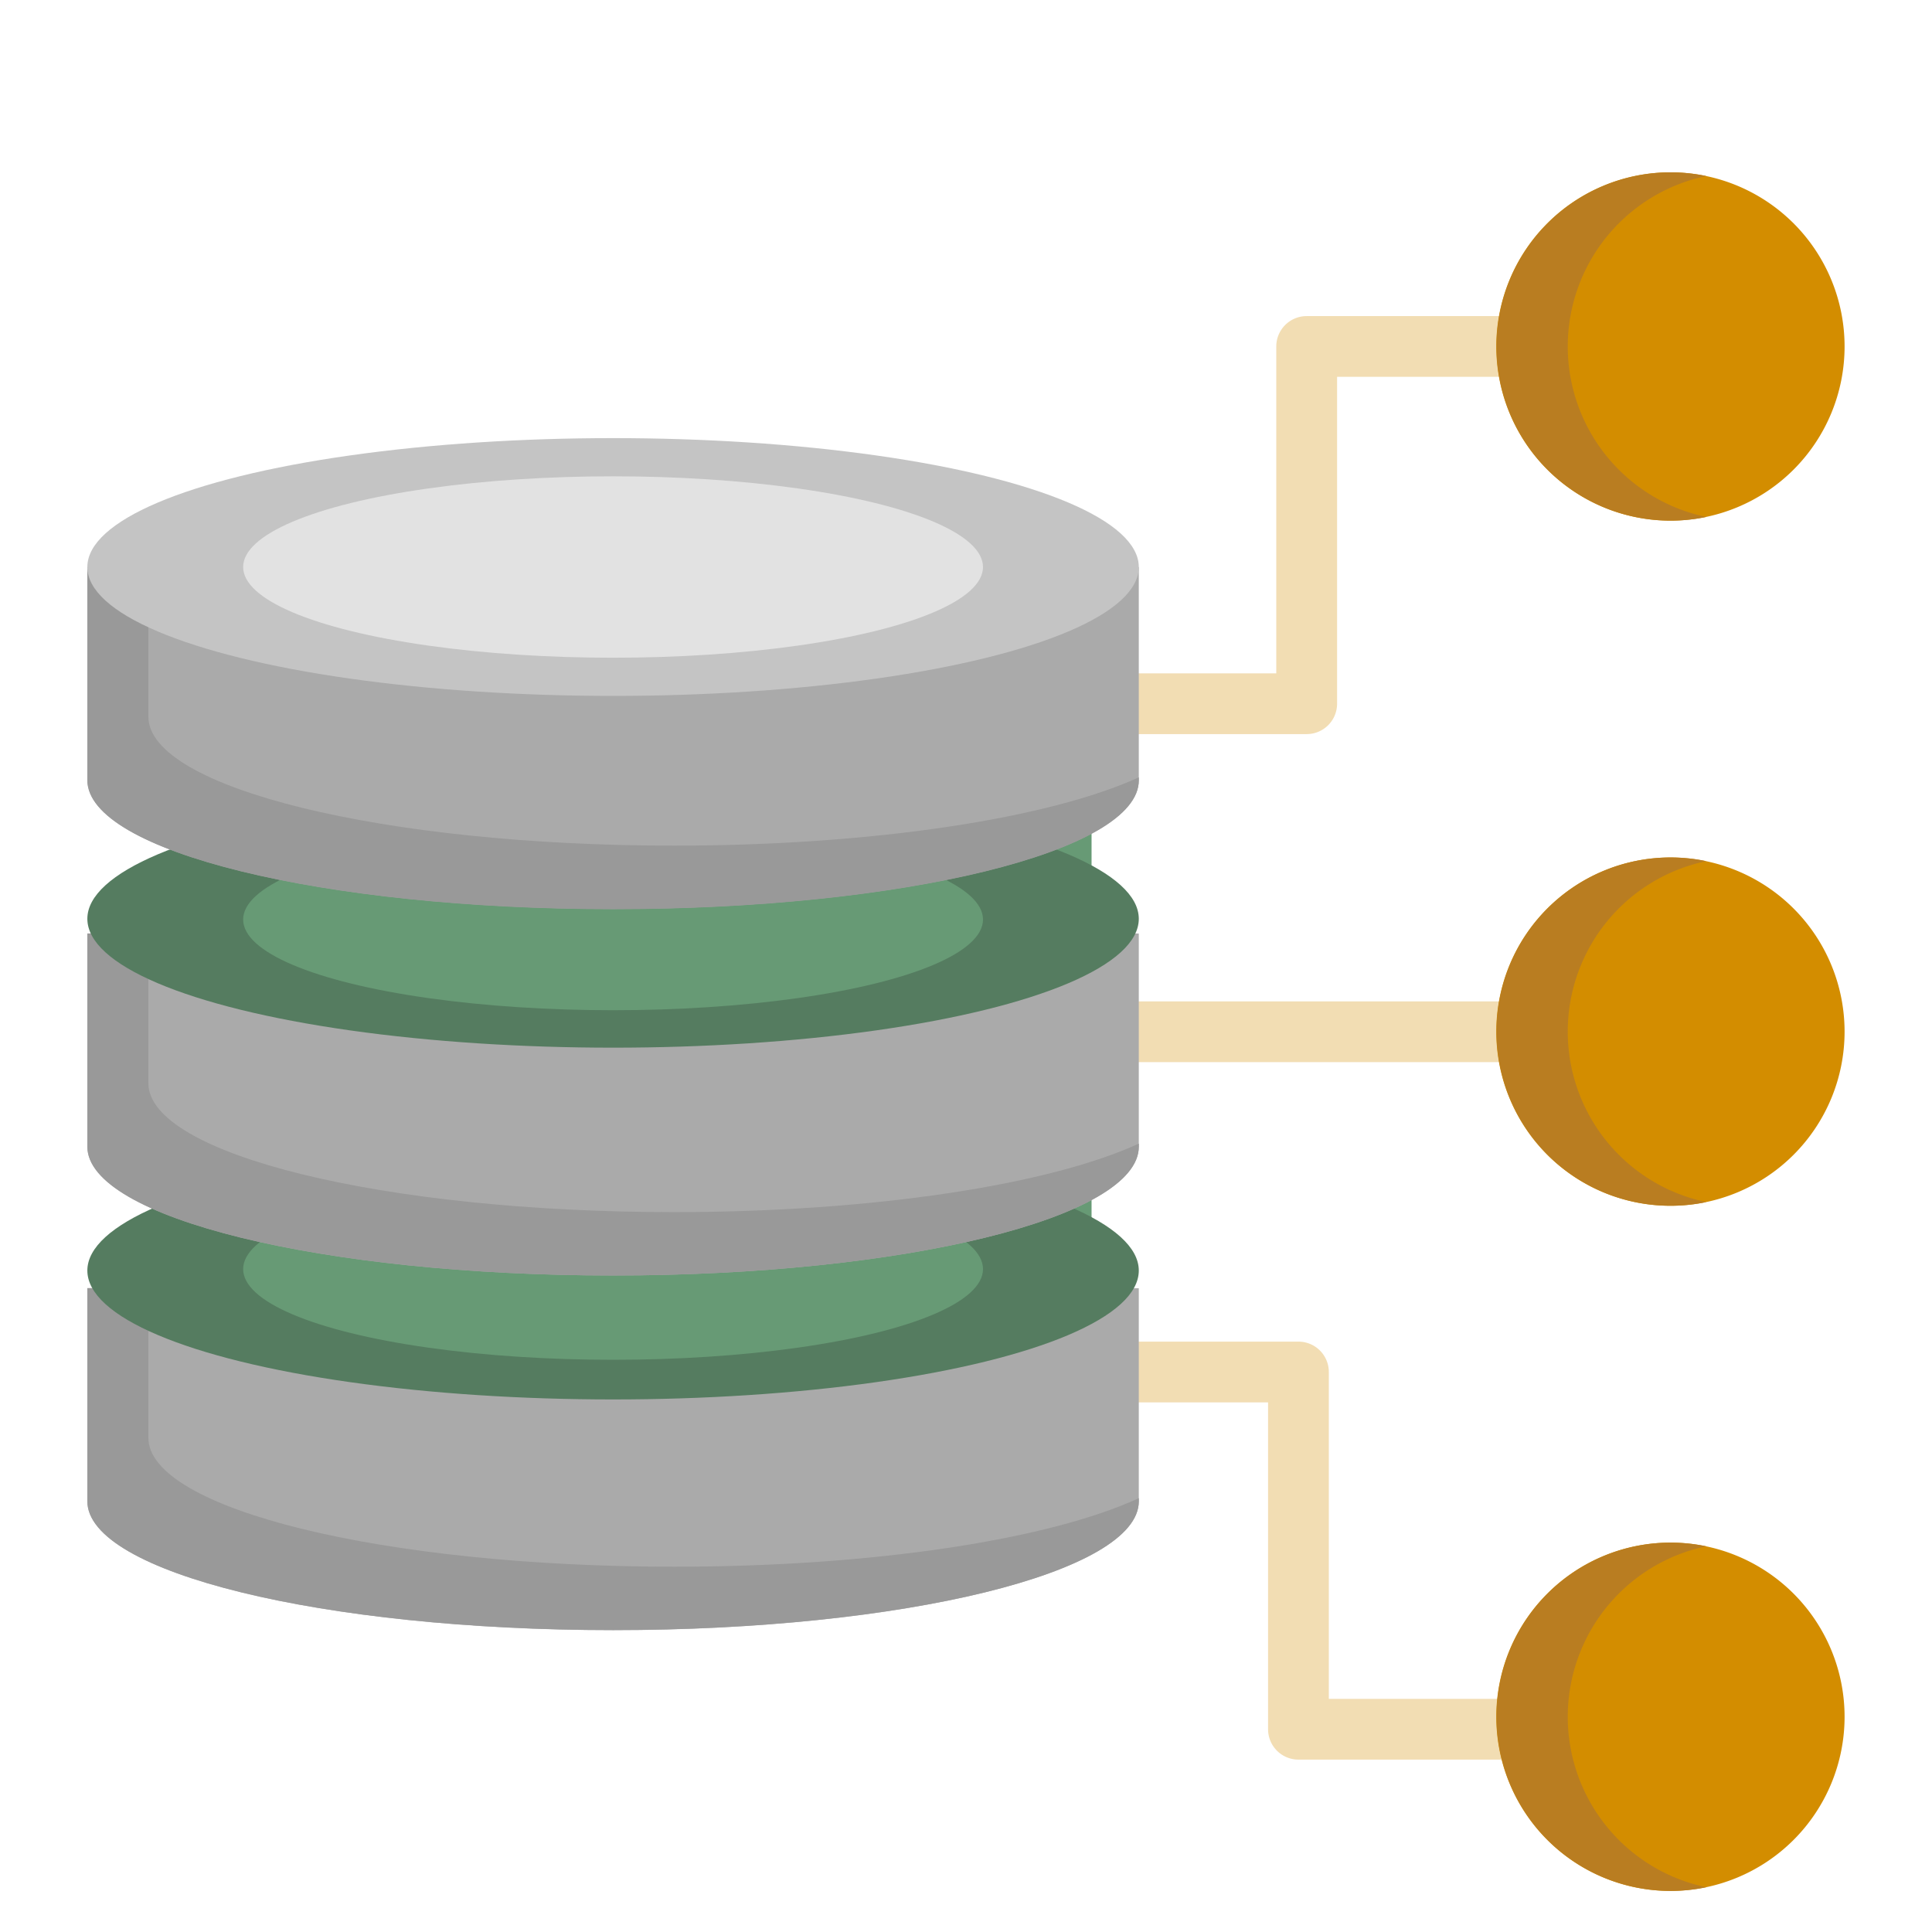
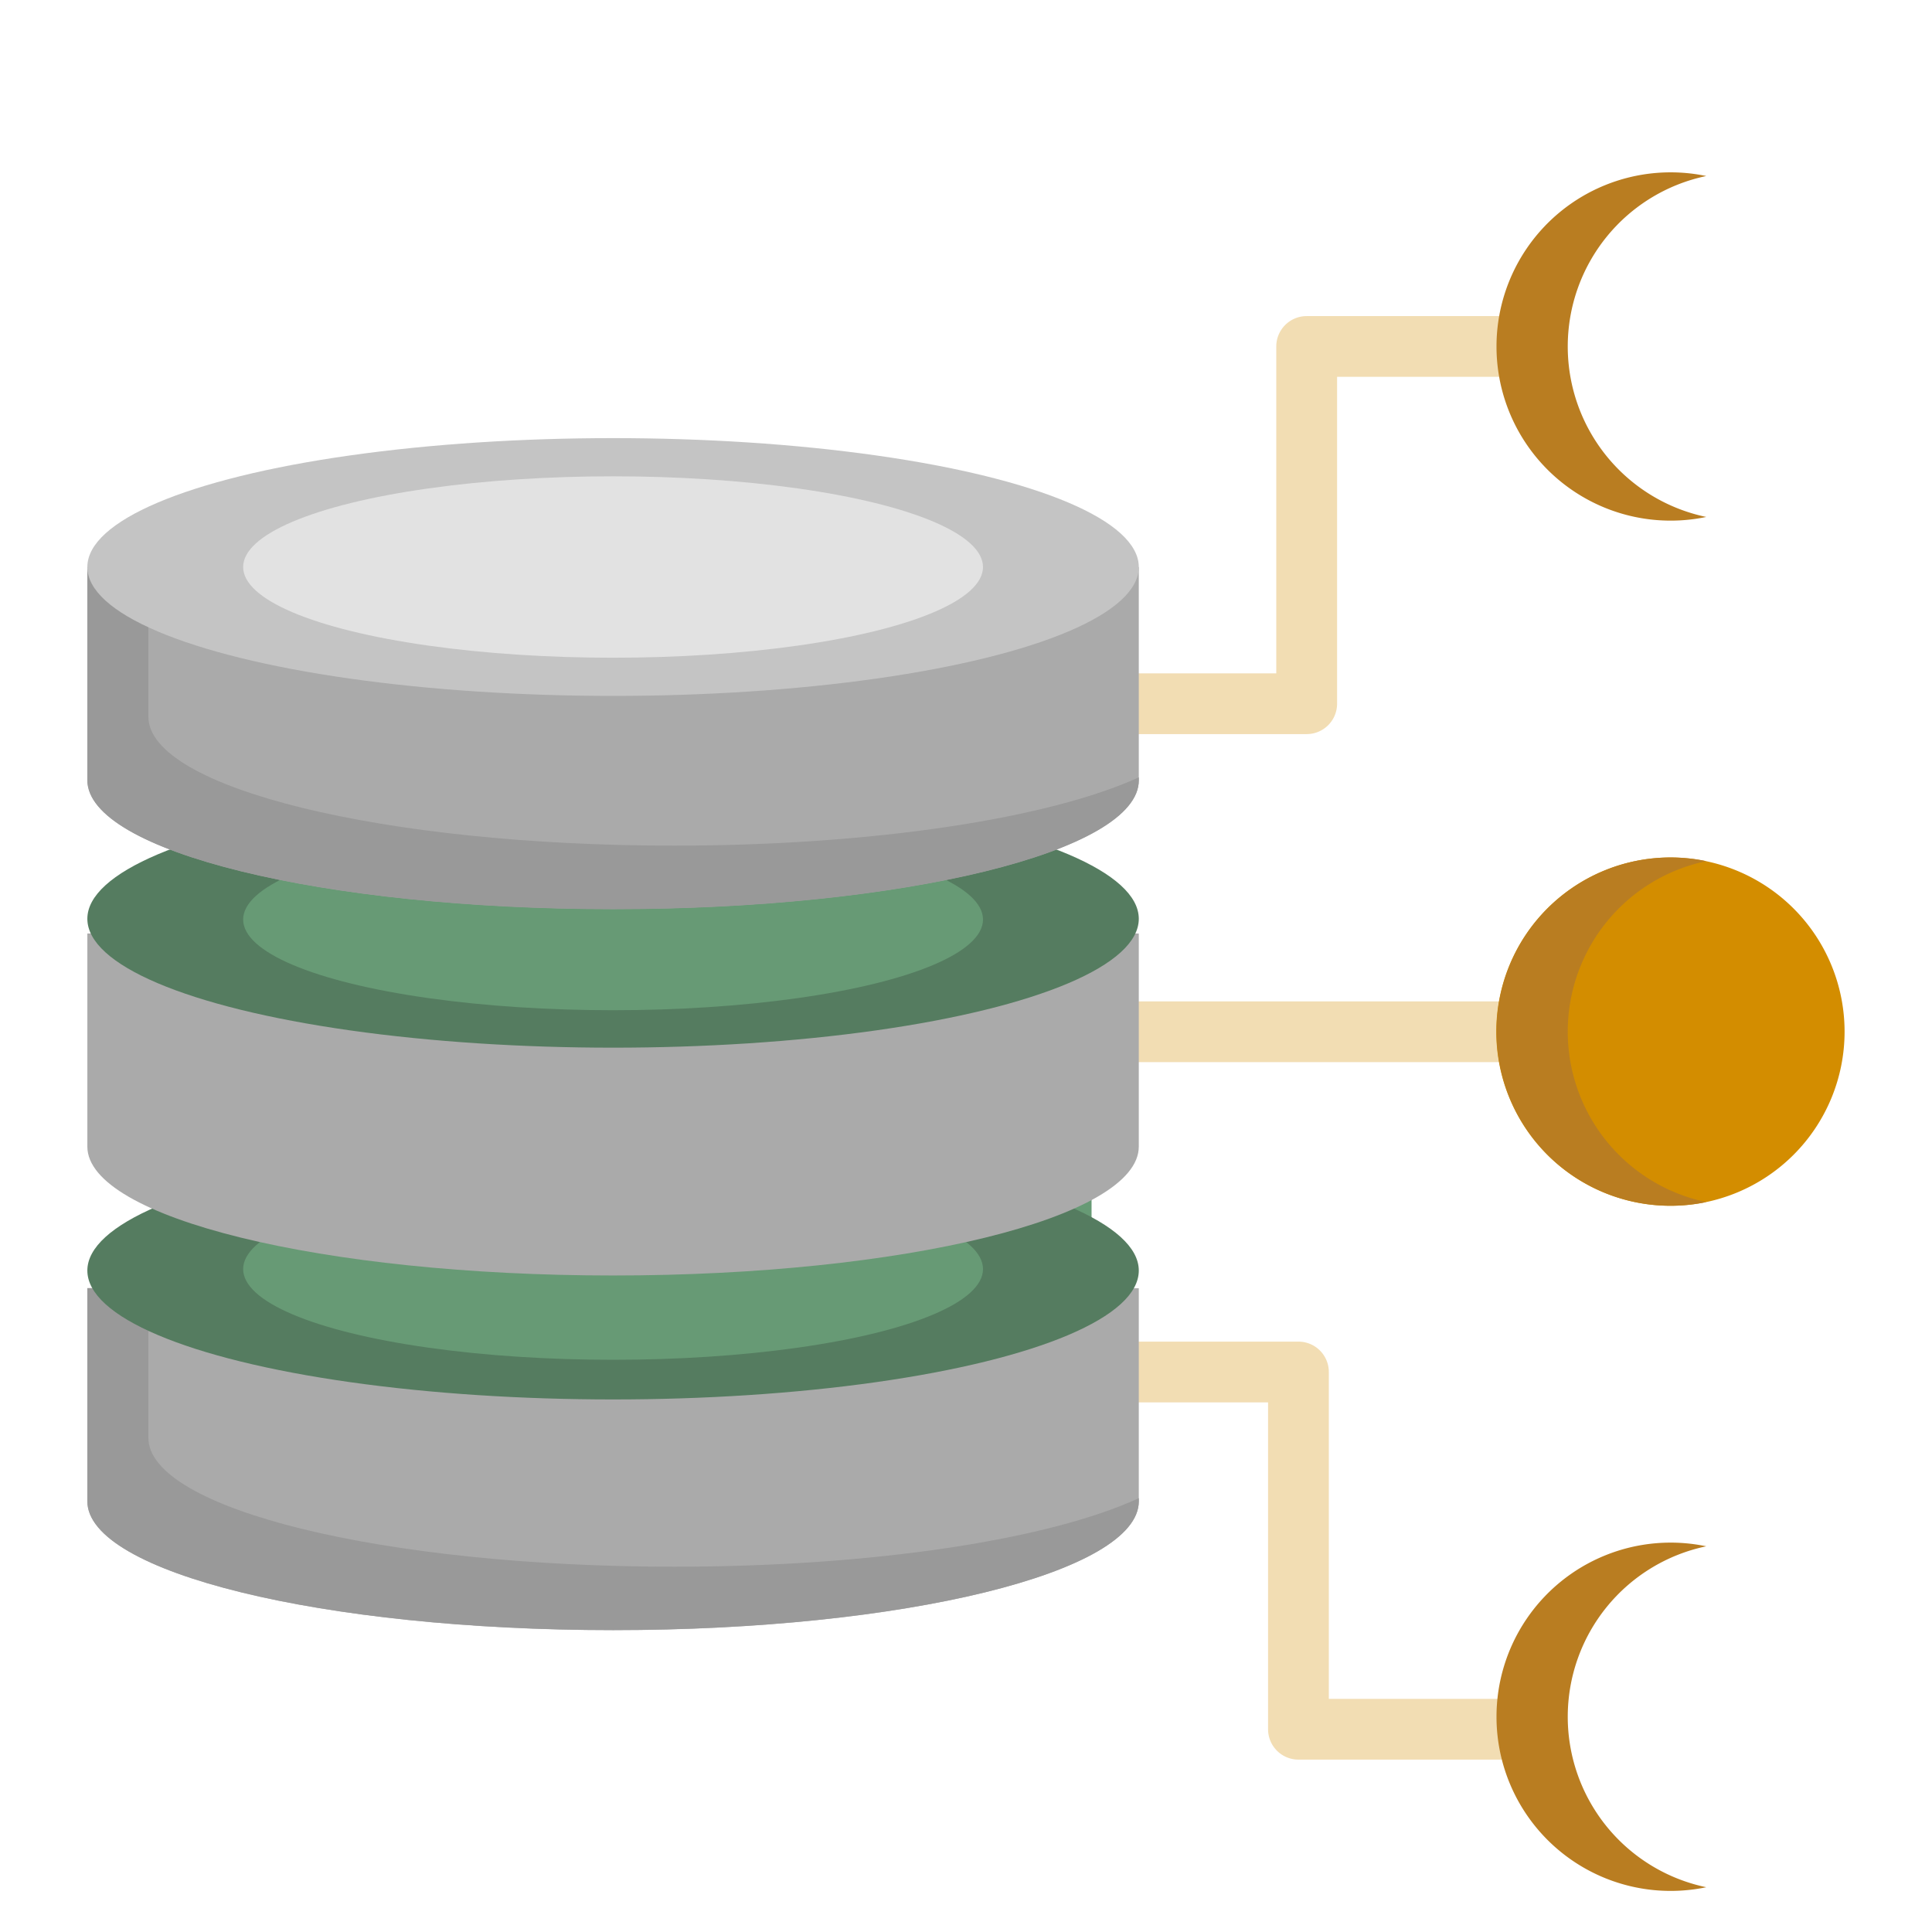
<svg xmlns="http://www.w3.org/2000/svg" width="80" height="80" viewBox="0 0 80 80">
  <g id="DATA" transform="translate(-600 -4666)">
    <rect id="Rectangle_699" data-name="Rectangle 699" width="80" height="80" transform="translate(600 4666)" fill="#af2e2e" opacity="0" />
    <g id="Group_3331" data-name="Group 3331" transform="translate(-574.229 4.09)">
      <g id="Servers_27" transform="translate(1181.891 4669.046)">
        <g id="Icons" transform="translate(0 0)">
          <path id="Path_2763" data-name="Path 2763" d="M248.939,95.708H234.518a1.258,1.258,0,0,1,0-2.515h13.164V79.658a1.258,1.258,0,0,1,1.258-1.258h9.082a1.258,1.258,0,1,1,0,2.515H250.2V94.45A1.258,1.258,0,0,1,248.939,95.708Z" transform="translate(-202.496 -72.447)" fill="#f2ddb3" />
          <path id="Path_2764" data-name="Path 2764" d="M258.022,348.938H248.6a1.258,1.258,0,0,1-1.258-1.258V334.145H234.518a1.258,1.258,0,1,1,0-2.515H248.6a1.258,1.258,0,0,1,1.258,1.258v13.535h8.16a1.258,1.258,0,1,1,0,2.515Z" transform="translate(-202.496 -283.212)" fill="#f2ddb3" />
          <path id="Path_2765" data-name="Path 2765" d="M242.208,250.1h-26.69a1.258,1.258,0,1,1,0-2.515h26.69a1.258,1.258,0,1,1,0,2.515Z" transform="translate(-186.683 -213.256)" fill="#f2ddb3" />
          <path id="Path_2766" data-name="Path 2766" d="M49.82,321.27v7.608c0,2.541,8.4,4.6,18.768,4.6s18.767-2.061,18.767-4.6V321.27Z" transform="translate(-49.818 -274.589)" fill="#679a75" />
          <path id="Path_2767" data-name="Path 2767" d="M87.348,328.771v.109c0,2.542-8.4,4.6-18.768,4.6s-18.77-2.061-18.77-4.6V321.27h2.18v5.343c0,2.542,8.4,4.6,18.768,4.6C77.951,331.214,84.194,330.225,87.348,328.771Z" transform="translate(-49.81 -274.589)" fill="#557c60" />
          <path id="Path_2768" data-name="Path 2768" d="M49.82,279.52v7.608c0,2.542,8.4,4.6,18.768,4.6s18.767-2.059,18.767-4.6V279.52Z" transform="translate(-49.818 -239.84)" fill="#679a75" />
          <path id="Path_2769" data-name="Path 2769" d="M87.348,287.019v.111c0,2.541-8.4,4.6-18.768,4.6s-18.77-2.059-18.77-4.6v-7.61h2.18v5.343c0,2.542,8.4,4.6,18.768,4.6C77.951,289.466,84.194,288.475,87.348,287.019Z" transform="translate(-49.81 -239.84)" fill="#557c60" />
          <path id="Path_2770" data-name="Path 2770" d="M49.82,235.71v7.608c0,2.542,8.4,4.6,18.768,4.6s18.767-2.059,18.767-4.6V235.71Z" transform="translate(-49.818 -203.377)" fill="#679a75" />
          <path id="Path_2771" data-name="Path 2771" d="M87.348,243.209v.111c0,2.541-8.4,4.6-18.768,4.6s-18.77-2.059-18.77-4.6v-7.61h2.18v5.343c.005,2.542,8.417,4.6,18.773,4.6C77.951,245.653,84.194,244.665,87.348,243.209Z" transform="translate(-49.81 -203.377)" fill="#557c60" />
-           <path id="Path_2772" data-name="Path 2772" d="M49.82,193.27v7.61c0,2.541,8.4,4.6,18.768,4.6s18.767-2.059,18.767-4.6v-7.61Z" transform="translate(-49.818 -168.054)" fill="#679a75" />
-           <path id="Path_2773" data-name="Path 2773" d="M87.348,200.771v.109c0,2.541-8.4,4.6-18.768,4.6s-18.77-2.059-18.77-4.6v-7.61h2.18v5.344c0,2.541,8.4,4.6,18.768,4.6C77.951,203.216,84.194,202.225,87.348,200.771Z" transform="translate(-49.81 -168.054)" fill="#557c60" />
          <path id="Path_2774" data-name="Path 2774" d="M49.82,146.6v7.613c0,2.541,8.4,4.6,18.768,4.6s18.767-2.063,18.767-4.6V146.6Z" transform="translate(-49.818 -129.21)" fill="#679a75" />
          <path id="Path_2775" data-name="Path 2775" d="M87.348,154.1v.112c0,2.541-8.4,4.6-18.768,4.6s-18.77-2.063-18.77-4.6V146.6h2.18v5.344c0,2.541,8.4,4.6,18.768,4.6C77.951,156.546,84.194,155.555,87.348,154.1Z" transform="translate(-49.81 -129.21)" fill="#557c60" />
          <ellipse id="Ellipse_301" data-name="Ellipse 301" cx="18.768" cy="4.602" rx="18.768" ry="4.602" transform="translate(0.002 12.788)" fill="#557c60" />
          <ellipse id="Ellipse_302" data-name="Ellipse 302" cx="13.208" cy="3.238" rx="13.208" ry="3.238" transform="translate(5.562 14.152)" fill="#679a75" />
-           <path id="Path_2792" data-name="Path 2792" d="M7.211,0A7.211,7.211,0,1,1,0,7.211,7.211,7.211,0,0,1,7.211,0Z" transform="translate(54.296)" fill="#d38d00" />
          <path id="Path_2776" data-name="Path 2776" d="M382.327,57.177a7.211,7.211,0,1,1,0-14.117,7.211,7.211,0,0,0,0,14.117Z" transform="translate(-319.336 -42.907)" fill="#b97d21" />
          <path id="Path_2793" data-name="Path 2793" d="M7.211,0A7.211,7.211,0,1,1,0,7.211,7.211,7.211,0,0,1,7.211,0Z" transform="translate(54.296 28.371)" fill="#d38d00" />
          <path id="Path_2777" data-name="Path 2777" d="M382.327,226.347a7.211,7.211,0,1,1,0-14.117,7.211,7.211,0,0,0,0,14.117Z" transform="translate(-319.336 -183.708)" fill="#b97d21" />
-           <path id="Path_2794" data-name="Path 2794" d="M7.211,0A7.211,7.211,0,1,1,0,7.211,7.211,7.211,0,0,1,7.211,0Z" transform="translate(54.296 56.741)" fill="#d38d00" />
          <path id="Path_2778" data-name="Path 2778" d="M382.327,395.527a7.211,7.211,0,1,1,0-14.117,7.211,7.211,0,0,0,0,14.117Z" transform="translate(-319.336 -324.517)" fill="#b97d21" />
          <rect id="Rectangle_670" data-name="Rectangle 670" width="1.555" height="2.515" transform="translate(37.538 20.745)" fill="#d38d00" opacity="0.392" />
          <rect id="Rectangle_671" data-name="Rectangle 671" width="1.555" height="2.515" transform="translate(37.538 34.324)" fill="#d38d00" opacity="0.392" />
          <rect id="Rectangle_672" data-name="Rectangle 672" width="1.555" height="2.515" transform="translate(37.538 48.405)" fill="#d38d00" opacity="0.392" />
        </g>
      </g>
      <g id="Servers_43" transform="translate(1177.846 4680.052)">
        <g id="Icons-2" data-name="Icons" transform="translate(0 0)">
          <path id="Path_2781" data-name="Path 2781" d="M134.92,371.83v8.824c0,2.949,9.746,5.337,21.769,5.337s21.769-2.388,21.769-5.337V371.83Z" transform="translate(-134.92 -336.631)" fill="#aaa" />
          <path id="Path_2782" data-name="Path 2782" d="M178.46,380.508v.128c0,2.947-9.746,5.335-21.769,5.335s-21.771-2.388-21.771-5.335V371.81h2.527v6.2c0,2.947,9.746,5.337,21.769,5.337C167.56,383.349,174.8,382.2,178.46,380.508Z" transform="translate(-134.92 -336.615)" fill="#999" />
          <ellipse id="Ellipse_315" data-name="Ellipse 315" cx="21.769" cy="5.337" rx="21.769" ry="5.337" transform="translate(0 29.132)" fill="#557c60" />
          <ellipse id="Ellipse_316" data-name="Ellipse 316" cx="15.318" cy="3.756" rx="15.318" ry="3.756" transform="translate(6.451 30.652)" fill="#679a75" />
          <path id="Path_2783" data-name="Path 2783" d="M134.92,297.29v8.824c0,2.949,9.746,5.337,21.769,5.337s21.769-2.388,21.769-5.337V297.29Z" transform="translate(-134.92 -276.778)" fill="#aaa" />
-           <path id="Path_2784" data-name="Path 2784" d="M178.46,305.99v.126c0,2.947-9.746,5.335-21.769,5.335s-21.771-2.388-21.771-5.335V297.29h2.527v6.2c0,2.947,9.746,5.337,21.769,5.337C167.56,308.825,174.8,307.675,178.46,305.99Z" transform="translate(-134.92 -276.778)" fill="#999" />
          <ellipse id="Ellipse_319" data-name="Ellipse 319" cx="21.769" cy="5.337" rx="21.769" ry="5.337" transform="translate(0 14.566)" fill="#557c60" />
          <ellipse id="Ellipse_320" data-name="Ellipse 320" cx="15.318" cy="3.756" rx="15.318" ry="3.756" transform="translate(6.451 16.177)" fill="#679a75" />
          <path id="Path_2785" data-name="Path 2785" d="M134.92,222.75v8.824c0,2.949,9.746,5.337,21.769,5.337s21.769-2.384,21.769-5.337V222.75Z" transform="translate(-134.92 -217.413)" fill="#aaa" />
          <path id="Path_2786" data-name="Path 2786" d="M178.46,231.459v.126c0,2.947-9.746,5.335-21.769,5.335s-21.771-2.393-21.771-5.344V222.75h2.527v6.2c0,2.947,9.746,5.337,21.769,5.337C167.56,234.285,174.8,233.135,178.46,231.459Z" transform="translate(-134.92 -217.413)" fill="#999" />
          <ellipse id="Ellipse_323" data-name="Ellipse 323" cx="21.769" cy="5.337" rx="21.769" ry="5.337" transform="translate(0 0)" fill="#c4c4c4" />
          <ellipse id="Ellipse_324" data-name="Ellipse 324" cx="15.318" cy="3.756" rx="15.318" ry="3.756" transform="translate(6.451 1.581)" fill="#e2e2e2" />
        </g>
      </g>
    </g>
  </g>
</svg>